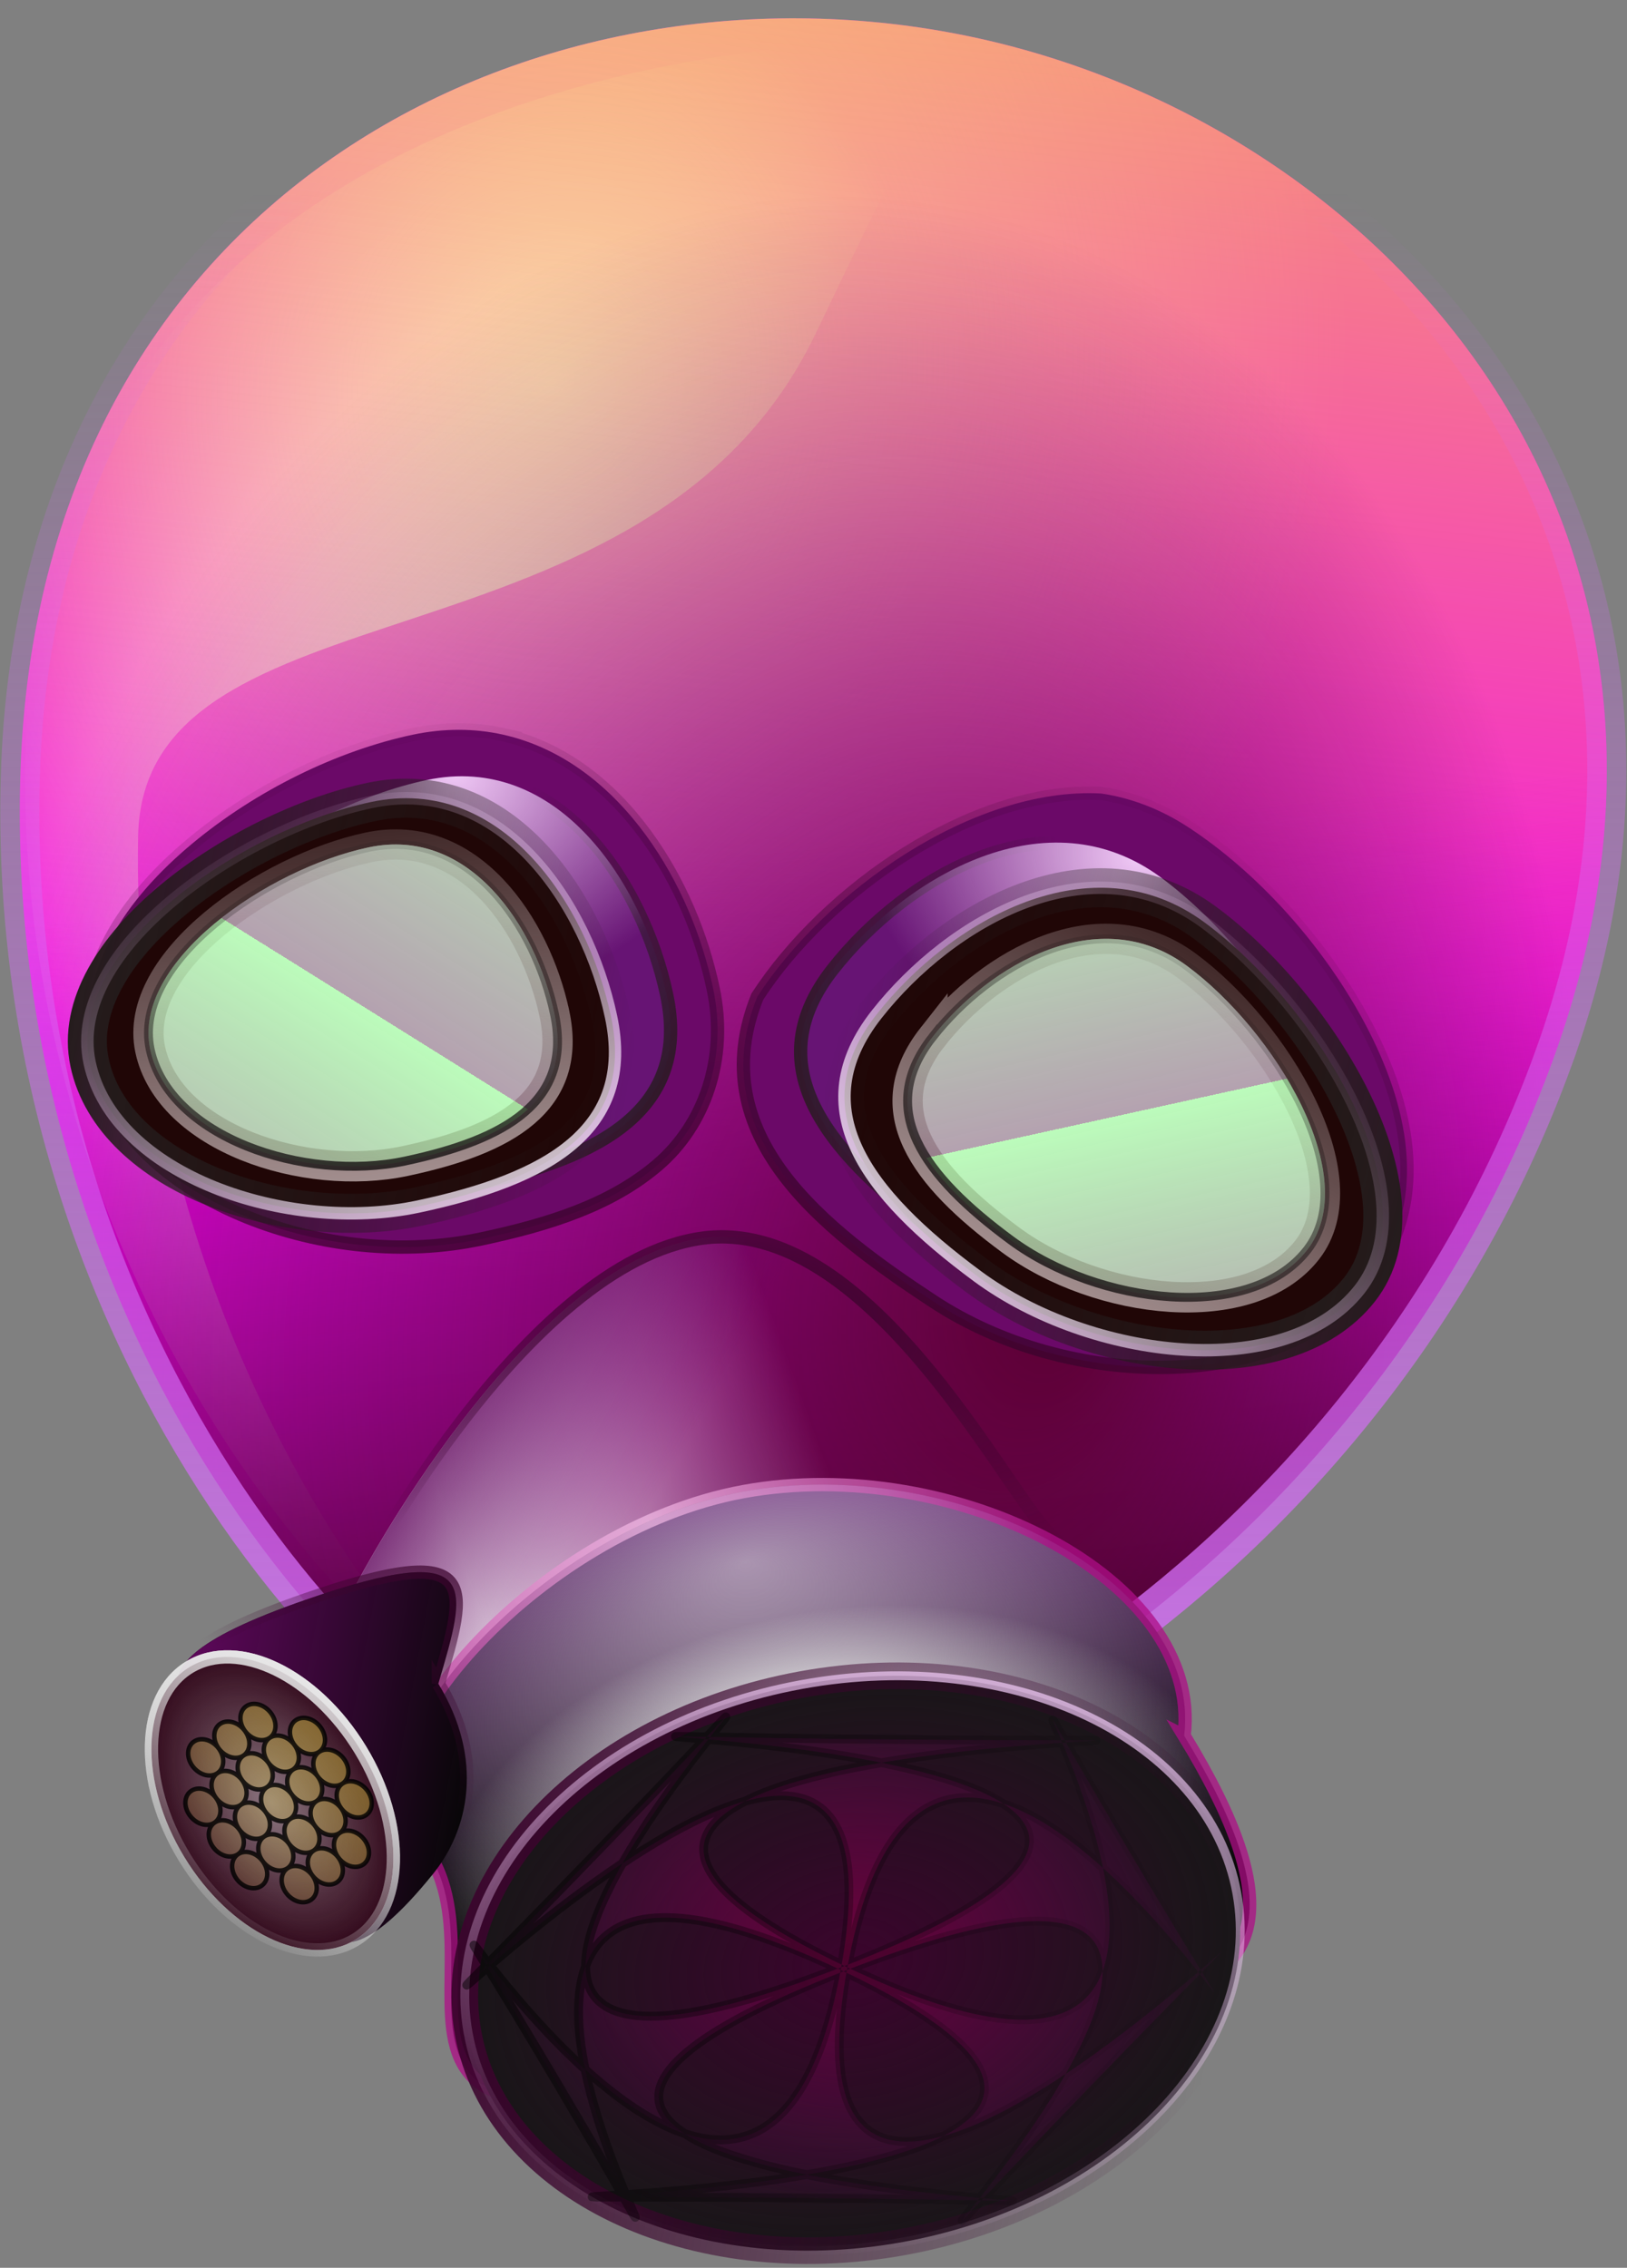
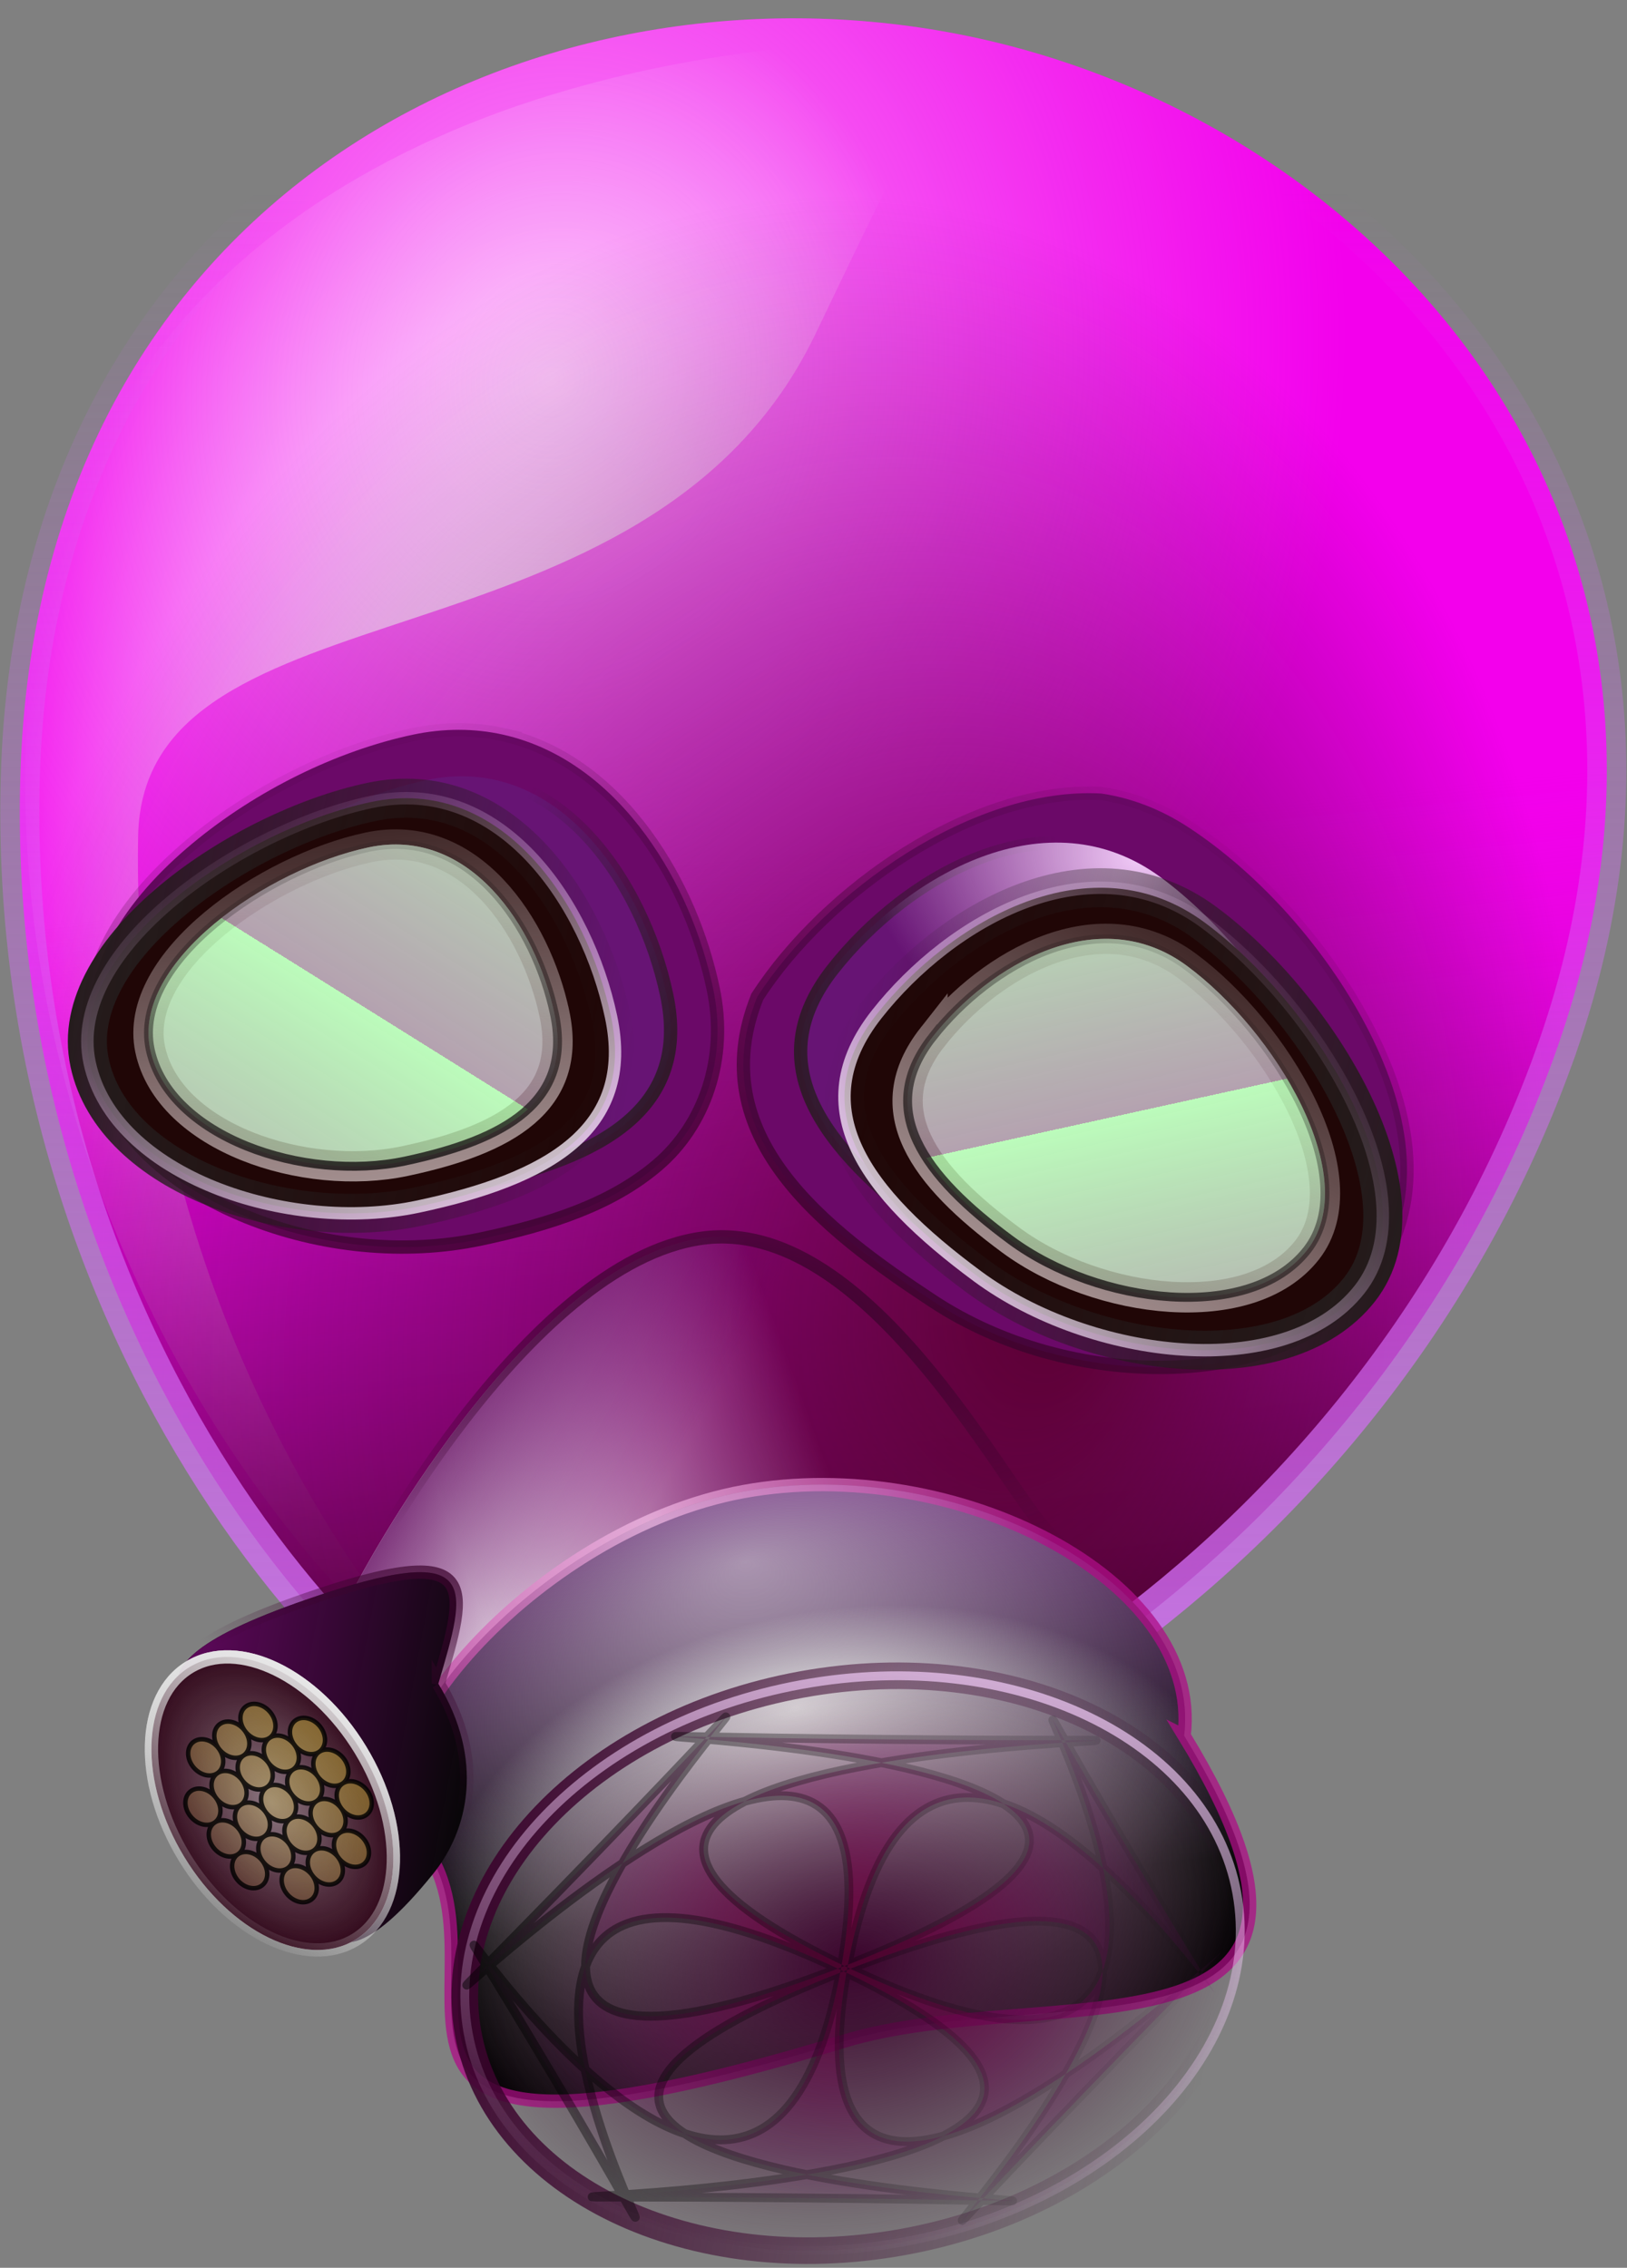
<svg xmlns="http://www.w3.org/2000/svg" xmlns:ns1="http://sodipodi.sourceforge.net/DTD/sodipodi-0.dtd" xmlns:ns2="http://www.inkscape.org/namespaces/inkscape" xmlns:xlink="http://www.w3.org/1999/xlink" width="280.863" height="391.488" id="svg2654" ns1:version="0.32" ns2:version="0.46+devel" version="1.0" ns1:docname="                            6" ns2:output_extension="org.inkscape.output.svg.inkscape">
  <rect width="100%" height="100%" fill="#808080" stroke="none" />
  <title id="title3069">pink gas mask</title>
  <defs id="defs2656">
    <color-profile name="Fogra27L CMYK Coated Press" xlink:href="/usr/share/color/icc/Fogra27L.icm" id="color-profile3065" />
    <ns2:perspective ns1:type="inkscape:persp3d" ns2:vp_x="0 : 526.18109 : 1" ns2:vp_y="0 : 1000 : 0" ns2:vp_z="744.09448 : 526.18109 : 1" ns2:persp3d-origin="372.04724 : 350.78739 : 1" id="perspective2662" />
    <ns2:perspective id="perspective2398" ns2:persp3d-origin="0.5 : 0.33333333 : 1" ns2:vp_z="1 : 0.5 : 1" ns2:vp_y="0 : 1000 : 0" ns2:vp_x="0 : 0.5 : 1" ns1:type="inkscape:persp3d" />
    <radialGradient ns2:collect="always" xlink:href="#linearGradient3494" id="radialGradient6313" gradientUnits="userSpaceOnUse" gradientTransform="matrix(-0.991,0,0,1.765,664.636,-355.583)" cx="377.538" cy="486.734" fx="377.538" fy="486.734" r="109.666" />
    <linearGradient ns2:collect="always" id="linearGradient3494">
      <stop style="stop-color:#ffffff;stop-opacity:1;" offset="0" id="stop3496" />
      <stop style="stop-color:#ffffff;stop-opacity:0;" offset="1" id="stop3498" />
    </linearGradient>
    <radialGradient ns2:collect="always" xlink:href="#linearGradient3219" id="radialGradient6311" gradientUnits="userSpaceOnUse" gradientTransform="matrix(1,0,0,1.149,51.429,-53.294)" cx="234.488" cy="395.687" fx="234.488" fy="395.687" r="178.48" />
    <linearGradient id="linearGradient3219">
      <stop style="stop-color:#ffffff;stop-opacity:1;" offset="0" id="stop3221" />
      <stop style="stop-color:#f4c7fe;stop-opacity:0;" offset="1" id="stop3223" />
    </linearGradient>
    <linearGradient ns2:collect="always" xlink:href="#linearGradient3336" id="linearGradient6309" gradientUnits="userSpaceOnUse" x1="427.281" y1="117.371" x2="455.897" y2="537.372" gradientTransform="translate(51.429,20)" />
    <linearGradient ns2:collect="always" id="linearGradient3336">
      <stop style="stop-color:#f9e936;stop-opacity:1;" offset="0" id="stop3338" />
      <stop style="stop-color:#f9e936;stop-opacity:0;" offset="1" id="stop3340" />
    </linearGradient>
    <linearGradient ns2:collect="always" xlink:href="#linearGradient3477" id="linearGradient6307" gradientUnits="userSpaceOnUse" x1="487.211" y1="610.229" x2="437.211" y2="437.372" gradientTransform="translate(51.429,20)" />
    <linearGradient ns2:collect="always" id="linearGradient3477">
      <stop style="stop-color:#450027;stop-opacity:1" offset="0" id="stop3479" />
      <stop style="stop-color:#e013d9;stop-opacity:0" offset="1" id="stop3481" />
    </linearGradient>
    <radialGradient ns2:collect="always" xlink:href="#linearGradient2224" id="radialGradient6303" gradientUnits="userSpaceOnUse" gradientTransform="matrix(0.999,-0.046,0.062,1.372,16.346,-165.334)" cx="320.16" cy="566.693" fx="387.303" fy="560.456" r="182.88" />
    <linearGradient id="linearGradient2224">
      <stop style="stop-color:#5b0131;stop-opacity:1" offset="0" id="stop2226" />
      <stop style="stop-color:#61085e;stop-opacity:0;" offset="1" id="stop2228" />
    </linearGradient>
    <linearGradient ns2:collect="always" xlink:href="#linearGradient3199" id="linearGradient6305" gradientUnits="userSpaceOnUse" x1="404.424" y1="714.514" x2="331.611" y2="320.229" gradientTransform="translate(51.429,20)" />
    <linearGradient ns2:collect="always" id="linearGradient3199">
      <stop style="stop-color:#d36df5;stop-opacity:1;" offset="0" id="stop3201" />
      <stop style="stop-color:#d36df5;stop-opacity:0;" offset="1" id="stop3203" />
    </linearGradient>
    <linearGradient ns2:collect="always" xlink:href="#linearGradient3337" id="linearGradient6301" gradientUnits="userSpaceOnUse" x1="286.519" y1="594.787" x2="228.571" y2="451.93" />
    <linearGradient ns2:collect="always" id="linearGradient3337">
      <stop style="stop-color:#3b042d;stop-opacity:1;" offset="0" id="stop3339" />
      <stop style="stop-color:#3b042d;stop-opacity:0;" offset="1" id="stop3341" />
    </linearGradient>
    <linearGradient ns2:collect="always" xlink:href="#linearGradient3337" id="linearGradient6299" gradientUnits="userSpaceOnUse" x1="286.519" y1="594.787" x2="228.571" y2="451.93" gradientTransform="matrix(-1.04,0,0,1.06,672.97,-17.875)" />
    <linearGradient ns2:collect="always" xlink:href="#linearGradient3227" id="linearGradient6297" gradientUnits="userSpaceOnUse" x1="298.099" y1="546.205" x2="228.765" y2="520.491" gradientTransform="translate(51.429,20)" />
    <linearGradient ns2:collect="always" id="linearGradient3227">
      <stop style="stop-color:#241c1c;stop-opacity:1;" offset="0" id="stop3229" />
      <stop style="stop-color:#241c1c;stop-opacity:0;" offset="1" id="stop3231" />
    </linearGradient>
    <radialGradient ns2:collect="always" xlink:href="#linearGradient3239" id="radialGradient6295" gradientUnits="userSpaceOnUse" gradientTransform="matrix(1,0,0,0.814,51.429,117.045)" cx="228.765" cy="461.324" fx="228.765" fy="461.324" r="59.166" />
    <linearGradient ns2:collect="always" id="linearGradient3239">
      <stop style="stop-color:#f0c9f6;stop-opacity:1;" offset="0" id="stop3241" />
      <stop style="stop-color:#f0c9f6;stop-opacity:0;" offset="1" id="stop3243" />
    </linearGradient>
    <linearGradient ns2:collect="always" xlink:href="#linearGradient3247" id="linearGradient6293" gradientUnits="userSpaceOnUse" x1="153.77" y1="527.633" x2="280.902" y2="527.633" gradientTransform="translate(51.429,20)" />
    <linearGradient ns2:collect="always" id="linearGradient3247">
      <stop style="stop-color:#241c1c;stop-opacity:1;" offset="0" id="stop3249" />
      <stop style="stop-color:#241c1c;stop-opacity:0;" offset="1" id="stop3251" />
    </linearGradient>
    <linearGradient ns2:collect="always" xlink:href="#linearGradient3259" id="linearGradient6291" gradientUnits="userSpaceOnUse" x1="253.77" y1="584.776" x2="217.336" y2="459.062" gradientTransform="translate(51.429,20)" />
    <linearGradient ns2:collect="always" id="linearGradient3259">
      <stop style="stop-color:#c1afaf;stop-opacity:1;" offset="0" id="stop3261" />
      <stop style="stop-color:#c1afaf;stop-opacity:0;" offset="1" id="stop3263" />
    </linearGradient>
    <linearGradient ns2:collect="always" xlink:href="#linearGradient3219" id="linearGradient6289" gradientUnits="userSpaceOnUse" x1="250.345" y1="625.272" x2="323.249" y2="582.415" gradientTransform="translate(51.429,20)" />
    <linearGradient id="linearGradient2454">
      <stop style="stop-color:#ffffff;stop-opacity:1;" offset="0" id="stop2456" />
      <stop style="stop-color:#f4c7fe;stop-opacity:0;" offset="1" id="stop2458" />
    </linearGradient>
    <linearGradient ns2:collect="always" xlink:href="#linearGradient3209" id="linearGradient6285" gradientUnits="userSpaceOnUse" x1="238.916" y1="625.272" x2="296.106" y2="645.272" gradientTransform="translate(51.429,20)" />
    <linearGradient ns2:collect="always" id="linearGradient3209">
      <stop style="stop-color:#61085e;stop-opacity:1;" offset="0" id="stop3211" />
      <stop style="stop-color:#61085e;stop-opacity:0;" offset="1" id="stop3213" />
    </linearGradient>
    <radialGradient ns2:collect="always" xlink:href="#linearGradient3311" id="radialGradient6287" gradientUnits="userSpaceOnUse" gradientTransform="matrix(1.373,-0.238,0.127,0.735,-138.735,260.178)" cx="316.106" cy="567.833" fx="316.106" fy="567.833" r="84.333" />
    <linearGradient ns2:collect="always" id="linearGradient3311">
      <stop style="stop-color:#3b042d;stop-opacity:1;" offset="0" id="stop3313" />
      <stop style="stop-color:#3b042d;stop-opacity:0;" offset="1" id="stop3315" />
    </linearGradient>
    <linearGradient ns2:collect="always" xlink:href="#linearGradient3420" id="linearGradient6283" gradientUnits="userSpaceOnUse" x1="281.736" y1="573.706" x2="269.815" y2="738.873" gradientTransform="matrix(0.868,-0.329,0.329,0.868,-71.087,175.447)" />
    <linearGradient ns2:collect="always" id="linearGradient3420">
      <stop style="stop-color:#d680ec;stop-opacity:1;" offset="0" id="stop3422" />
      <stop style="stop-color:#d680ec;stop-opacity:0;" offset="1" id="stop3424" />
    </linearGradient>
    <radialGradient ns2:collect="always" xlink:href="#linearGradient3357" id="radialGradient6281" gradientUnits="userSpaceOnUse" gradientTransform="matrix(0.868,-0.329,0.232,0.61,-1.984,357.494)" cx="270.193" cy="702.03" fx="267.713" fy="632.85" r="101.214" />
    <linearGradient ns2:collect="always" id="linearGradient3357">
      <stop style="stop-color:#e8e8e8;stop-opacity:1;" offset="0" id="stop3359" />
      <stop style="stop-color:#e8e8e8;stop-opacity:0;" offset="1" id="stop3361" />
    </linearGradient>
    <radialGradient ns2:collect="always" xlink:href="#linearGradient3357" id="radialGradient6277" gradientUnits="userSpaceOnUse" gradientTransform="matrix(0.868,-0.329,0.232,0.61,-1.984,357.494)" cx="275.904" cy="754.752" fx="273.424" fy="685.572" r="101.214" />
    <radialGradient ns2:collect="always" xlink:href="#linearGradient3369" id="radialGradient6279" gradientUnits="userSpaceOnUse" gradientTransform="matrix(0.868,-0.329,0.232,0.61,-1.984,357.494)" cx="246.241" cy="612.992" fx="246.241" fy="612.992" r="101.214" />
    <linearGradient ns2:collect="always" id="linearGradient3369">
      <stop style="stop-color:#fbc4ed;stop-opacity:0.653" offset="0" id="stop3371" />
      <stop style="stop-color:#ae0d86;stop-opacity:0.752" offset="1" id="stop3373" />
    </linearGradient>
    <linearGradient ns2:collect="always" xlink:href="#linearGradient3219" id="linearGradient6275" gradientUnits="userSpaceOnUse" x1="278.502" y1="586.205" x2="190.902" y2="477.499" gradientTransform="translate(51.429,20)" />
    <linearGradient id="linearGradient2488">
      <stop style="stop-color:#ffffff;stop-opacity:1;" offset="0" id="stop2490" />
      <stop style="stop-color:#f4c7fe;stop-opacity:0;" offset="1" id="stop2492" />
    </linearGradient>
    <linearGradient ns2:collect="always" xlink:href="#linearGradient3277" id="linearGradient6271" gradientUnits="userSpaceOnUse" spreadMethod="repeat" x1="187.032" y1="604.405" x2="217.336" y2="527.633" gradientTransform="translate(51.429,20)" />
    <linearGradient id="linearGradient3277">
      <stop style="stop-color:#3e0e32;stop-opacity:0.386;" offset="0" id="stop3279" />
      <stop style="stop-color:#70f86f;stop-opacity:0.471;" offset="1" id="stop3281" />
    </linearGradient>
    <linearGradient ns2:collect="always" xlink:href="#linearGradient3269" id="linearGradient6273" gradientUnits="userSpaceOnUse" x1="264.206" y1="575.95" x2="237.063" y2="473.348" gradientTransform="translate(51.429,20)" />
    <linearGradient ns2:collect="always" id="linearGradient3269">
      <stop style="stop-color:#120e0e;stop-opacity:1;" offset="0" id="stop3271" />
      <stop style="stop-color:#120e0e;stop-opacity:0;" offset="1" id="stop3273" />
    </linearGradient>
    <linearGradient ns2:collect="always" xlink:href="#linearGradient3227" id="linearGradient6269" gradientUnits="userSpaceOnUse" gradientTransform="matrix(-1.063,-0.079,-0.082,1.024,717.441,17.899)" x1="298.099" y1="546.205" x2="228.765" y2="520.491" />
    <radialGradient ns2:collect="always" xlink:href="#linearGradient3239" id="radialGradient6267" gradientUnits="userSpaceOnUse" gradientTransform="matrix(-1.063,-0.079,-0.067,0.833,709.485,117.244)" cx="228.765" cy="461.324" fx="228.765" fy="461.324" r="59.166" />
    <linearGradient ns2:collect="always" xlink:href="#linearGradient3247" id="linearGradient6265" gradientUnits="userSpaceOnUse" gradientTransform="matrix(-1.063,-0.079,-0.082,1.024,717.441,17.899)" x1="153.77" y1="527.633" x2="280.902" y2="527.633" />
    <linearGradient ns2:collect="always" xlink:href="#linearGradient3259" id="linearGradient6263" gradientUnits="userSpaceOnUse" gradientTransform="matrix(-1.063,-0.079,-0.082,1.024,717.441,17.899)" x1="253.77" y1="584.776" x2="217.336" y2="459.062" />
    <linearGradient ns2:collect="always" xlink:href="#linearGradient3219" id="linearGradient6261" gradientUnits="userSpaceOnUse" gradientTransform="matrix(-1.063,-0.079,-0.082,1.024,717.441,17.899)" x1="278.502" y1="586.205" x2="190.902" y2="477.499" />
    <linearGradient id="linearGradient2531">
      <stop style="stop-color:#ffffff;stop-opacity:1;" offset="0" id="stop2533" />
      <stop style="stop-color:#f4c7fe;stop-opacity:0;" offset="1" id="stop2535" />
    </linearGradient>
    <linearGradient ns2:collect="always" xlink:href="#linearGradient3277" id="linearGradient6257" gradientUnits="userSpaceOnUse" spreadMethod="repeat" x1="418.315" y1="585.6" x2="391.073" y2="520.95" gradientTransform="translate(51.429,20)" />
    <linearGradient id="linearGradient2538">
      <stop style="stop-color:#3e0e32;stop-opacity:0.386;" offset="0" id="stop2540" />
      <stop style="stop-color:#70f86f;stop-opacity:0.471;" offset="1" id="stop2542" />
    </linearGradient>
    <linearGradient ns2:collect="always" xlink:href="#linearGradient3269" id="linearGradient6259" gradientUnits="userSpaceOnUse" gradientTransform="matrix(-1.063,-0.079,-0.082,1.024,717.441,17.899)" x1="264.206" y1="575.95" x2="237.063" y2="473.348" />
    <radialGradient ns2:collect="always" xlink:href="#linearGradient3311" id="radialGradient6253" gradientUnits="userSpaceOnUse" gradientTransform="matrix(1,0,0,0.734,0,187.61)" cx="270.714" cy="705.934" fx="270.714" fy="705.934" r="96.757" />
    <linearGradient ns2:collect="always" xlink:href="#linearGradient3311" id="linearGradient6255" gradientUnits="userSpaceOnUse" x1="182.313" y1="637.904" x2="364.286" y2="705.934" />
    <linearGradient ns2:collect="always" xlink:href="#linearGradient3239" id="linearGradient6251" gradientUnits="userSpaceOnUse" x1="328.899" y1="590.281" x2="253.499" y2="777.133" />
    <linearGradient ns2:collect="always" xlink:href="#linearGradient3209" id="linearGradient6247" gradientUnits="userSpaceOnUse" x1="203.176" y1="693.601" x2="274.941" y2="693.601" gradientTransform="translate(51.429,20)" />
    <linearGradient ns2:collect="always" xlink:href="#linearGradient3311" id="linearGradient6249" gradientUnits="userSpaceOnUse" x1="274.941" y1="639.053" x2="251.708" y2="693.601" gradientTransform="translate(51.429,20)" />
    <linearGradient ns2:collect="always" xlink:href="#linearGradient3357" id="linearGradient6245" gradientUnits="userSpaceOnUse" x1="255.998" y1="682.856" x2="181.261" y2="728.505" />
    <radialGradient ns2:collect="always" xlink:href="#linearGradient3349" id="radialGradient6241" gradientUnits="userSpaceOnUse" gradientTransform="matrix(1.124,0,0,0.862,6.342,119.496)" cx="364.286" cy="713.363" fx="364.286" fy="713.363" r="83.01" />
    <linearGradient id="linearGradient3349">
      <stop id="stop3351" offset="0" style="stop-color:#770240;stop-opacity:1" />
      <stop id="stop3353" offset="1" style="stop-color:#61085e;stop-opacity:0;" />
    </linearGradient>
    <linearGradient ns2:collect="always" xlink:href="#linearGradient3430" id="linearGradient6243" gradientUnits="userSpaceOnUse" x1="281.276" y1="721.648" x2="447.296" y2="721.648" gradientTransform="translate(51.429,20)" />
    <linearGradient ns2:collect="always" id="linearGradient3430">
      <stop style="stop-color:#000000;stop-opacity:1;" offset="0" id="stop3432" />
      <stop style="stop-color:#000000;stop-opacity:0;" offset="1" id="stop3434" />
    </linearGradient>
    <radialGradient ns2:collect="always" xlink:href="#linearGradient3466" id="radialGradient6237" gradientUnits="userSpaceOnUse" gradientTransform="matrix(1,0,0,1.514,0,-361.692)" cx="215.714" cy="703.076" fx="215.714" fy="703.076" r="31.935" />
    <linearGradient ns2:collect="always" id="linearGradient3466">
      <stop style="stop-color:#2e0417;stop-opacity:0.498" offset="0" id="stop3468" />
      <stop style="stop-color:#2e0417;stop-opacity:1" offset="1" id="stop3470" />
    </linearGradient>
    <linearGradient ns2:collect="always" xlink:href="#linearGradient3357" id="linearGradient6239" gradientUnits="userSpaceOnUse" x1="255.998" y1="682.856" x2="181.261" y2="728.505" />
    <linearGradient ns2:collect="always" xlink:href="#linearGradient3469" id="linearGradient6235" gradientUnits="userSpaceOnUse" gradientTransform="translate(52.857,21.429)" x1="282.858" y1="638.076" x2="215.715" y2="738.076" />
    <linearGradient ns2:collect="always" id="linearGradient3469">
      <stop style="stop-color:#f9e936;stop-opacity:1;" offset="0" id="stop3471" />
      <stop style="stop-color:#f9e936;stop-opacity:0;" offset="1" id="stop3473" />
    </linearGradient>
    <linearGradient y2="738.076" x2="215.715" y1="638.076" x1="282.858" gradientTransform="translate(52.857,21.429)" gradientUnits="userSpaceOnUse" id="linearGradient2652" xlink:href="#linearGradient3469" ns2:collect="always" />
  </defs>
  <ns1:namedview id="base" pagecolor="#ffffff" bordercolor="#666666" borderopacity="1.0" ns2:pageopacity="0.0" ns2:pageshadow="2" ns2:zoom="0.7" ns2:cx="-84.749192" ns2:cy="168.03288" ns2:document-units="px" ns2:current-layer="layer1" showgrid="false" ns2:window-width="1104" ns2:window-height="735" ns2:window-x="0" ns2:window-y="26" />
  <g ns2:label="Layer 1" ns2:groupmode="layer" id="layer1" transform="translate(-28.14,-410.904)">
    <g id="g19634" transform="matrix(0.753,0.139,-0.139,0.753,-36.097,134.509)">
      <path ns1:nodetypes="czzzz" id="path156" d="M 535.714,510.934 C 514.286,638.683 407.044,719.505 357.143,718.076 307.241,716.648 204.286,640.111 184.286,510.934 c -20,-129.178 78.67,-202.857 175.714,-202.857 97.044,0 197.143,75.108 175.714,202.857 l 0,0 z" style="fill:#f300ec;fill-opacity:1;stroke:none" />
      <path ns1:nodetypes="ccssscsc" style="fill:url(#radialGradient6313);fill-opacity:1;stroke:none" d="m 358.918,310.098 c 13.521,0 27.059,1.412 40.313,4.203 -3.43,-0.185 -6.894,-0.594 -10.31,-0.274 -30.474,2.857 -28.152,-0.87 -46.437,66.344 -22.925,84.27 -139.309,80.735 -129.613,139.169 13.368,80.566 60.079,142.687 105.488,177.769 C 266.255,670.657 200.961,602.448 184.818,507.785 163.587,383.284 269.911,325.813 358.918,310.098 z" id="path3506" />
      <path style="opacity:0.6;fill:url(#radialGradient6311);fill-opacity:1;stroke:none" d="M 535.714,510.934 C 514.286,638.683 407.044,719.505 357.143,718.076 307.241,716.648 204.286,640.111 184.286,510.934 c -20,-129.178 78.67,-202.857 175.714,-202.857 97.044,0 197.143,75.108 175.714,202.857 l 0,0 z" id="path3217" ns1:nodetypes="czzzz" />
-       <path ns1:nodetypes="czzzz" id="path3334" d="M 535.714,510.934 C 514.286,638.683 407.044,719.505 357.143,718.076 307.241,716.648 204.286,640.111 184.286,510.934 c -20,-129.178 78.67,-202.857 175.714,-202.857 97.044,0 197.143,75.108 175.714,202.857 l 0,0 z" style="fill:url(#linearGradient6309);fill-opacity:1;stroke:none" />
      <path style="fill:url(#linearGradient6307);fill-opacity:1;stroke:none" d="M 535.714,510.934 C 514.286,638.683 407.044,719.505 357.143,718.076 307.241,716.648 204.286,640.111 184.286,510.934 c -20,-129.178 78.67,-202.857 175.714,-202.857 97.044,0 197.143,75.108 175.714,202.857 l 0,0 z" id="path3475" ns1:nodetypes="czzzz" />
      <path style="fill:url(#radialGradient6303);fill-opacity:1;stroke:url(#linearGradient6305);stroke-width:8.8;stroke-miterlimit:4;stroke-opacity:1" d="M 535.714,510.934 C 514.286,638.683 407.044,719.505 357.143,718.076 307.241,716.648 204.286,640.111 184.286,510.934 c -20,-129.178 78.67,-202.857 175.714,-202.857 97.044,0 197.143,75.108 175.714,202.857 l 0,0 z" id="path3207" ns1:nodetypes="czzzz" />
      <path transform="translate(50.857,21.143)" d="m 238.688,460.875 c -6.55,-0.24 -13.351,0.985 -19.969,3.719 -16.012,6.614 -32.367,18.678 -44.438,33.188 -12.07,14.509 -20.992,33.063 -13.531,51.125 6.978,16.895 23.701,25.888 41.031,29.406 17.331,3.518 36.371,2.034 52.719,-4.719 14.661,-6.056 27.464,-12.924 36.156,-23.656 8.692,-10.733 11.239,-26.422 5.062,-41.375 -4.626,-11.2 -11.747,-22.328 -21.219,-31.281 -9.472,-8.954 -21.681,-15.889 -35.812,-16.406 z" id="path3335" style="fill:#6b0968;fill-opacity:1;stroke:url(#linearGradient6301);stroke-width:3;stroke-miterlimit:4;stroke-opacity:1;stroke-dasharray:none" ns2:original="M 238.28125 472.375 C 233.39629 472.19602 228.3207 473.07267 223.125 475.21875 C 195.41461 486.6645 161.43528 520.43572 171.375 544.5 C 181.31472 568.56429 222.38336 574.4145 250.09375 562.96875 C 277.80414 551.52301 295.03347 537.03304 285.09375 512.96875 C 277.01773 493.41651 259.44939 473.15057 238.28125 472.375 z " ns2:radius="11.503584" ns1:type="inkscape:offset" />
      <path ns1:nodetypes="cssssccc" id="path3345" d="m 424.616,470.591 c 6.815,-0.254 13.892,1.044 20.777,3.941 16.66,7.009 33.678,19.796 46.237,35.174 12.559,15.378 21.842,35.042 14.079,54.186 -7.261,17.907 -24.66,27.438 -42.693,31.167 -18.032,3.729 -37.844,2.155 -54.854,-5.001 -27.098,-11.443 -58.145,-27.198 -51.459,-60.353 10.767,-26.058 39.203,-55.404 67.912,-59.114 z" style="fill:#6b0968;fill-opacity:1;stroke:url(#linearGradient6299);stroke-width:3;stroke-miterlimit:4;stroke-opacity:1" />
      <path ns1:nodetypes="csssc" id="path159" d="m 336.519,532.979 c 9.94,24.064 -7.279,38.556 -34.99,50.002 -27.71,11.446 -68.795,5.579 -78.735,-18.485 -9.94,-24.064 24.042,-57.845 51.753,-69.291 27.71,-11.446 52.032,13.71 61.972,37.774 l 0,0 z" style="fill:#671474;fill-opacity:1;stroke:url(#linearGradient6297);stroke-width:3;stroke-miterlimit:4;stroke-dasharray:none" />
-       <path style="fill:url(#radialGradient6295);fill-opacity:1;stroke:none" d="m 336.519,532.979 c 9.94,24.064 -7.279,38.556 -34.99,50.002 -27.71,11.446 -68.795,5.579 -78.735,-18.485 -9.94,-24.064 24.042,-57.845 51.753,-69.291 27.71,-11.446 52.032,13.71 61.972,37.774 l 0,0 z" id="path3237" ns1:nodetypes="csssc" />
      <path style="fill:#200606;fill-opacity:1;stroke:url(#linearGradient6293);stroke-width:8.8;stroke-miterlimit:4;stroke-dasharray:none" d="m 325.091,540.122 c 9.94,24.064 -7.279,38.556 -34.99,50.002 -27.71,11.446 -68.795,5.579 -78.735,-18.485 -9.94,-24.064 24.042,-57.845 51.753,-69.291 27.71,-11.446 52.032,13.71 61.972,37.774 l 0,0 z" id="path164" ns1:nodetypes="csssc" />
      <path ns1:nodetypes="csssc" id="path170" d="m 312.432,541.81 c 7.706,18.656 -5.643,29.891 -27.126,38.765 -21.483,8.873 -53.334,4.326 -61.04,-14.331 -7.706,-18.656 18.639,-44.845 40.122,-53.719 21.483,-8.873 40.338,10.629 48.044,29.285 z" style="fill:#ffffff;stroke:url(#linearGradient6291);stroke-width:6.822;stroke-miterlimit:4;stroke-opacity:1;stroke-dasharray:none" />
      <path ns1:nodetypes="cssc" id="path182" d="m 291.845,676.382 c 0,0 24.071,-78.297 62.629,-90.914 35.043,-11.467 75.761,41.416 87.883,50.508 12.122,9.091 15.152,7.071 15.152,7.071 l -0.367,2.172 c -11.429,4.286 -120,60 -138.571,61.429 C 300,708.076 291.845,676.382 291.845,676.382 z" style="fill:url(#linearGradient6289);fill-opacity:1;stroke:none" />
      <path style="fill:url(#linearGradient6285);fill-opacity:1;stroke:url(#radialGradient6287);stroke-width:3;stroke-miterlimit:4;stroke-opacity:1;stroke-dasharray:none" d="m 291.845,676.382 c 0,0 24.071,-78.297 62.629,-90.914 35.043,-11.467 75.761,41.416 87.883,50.508 12.122,9.091 15.152,7.071 15.152,7.071 l -0.367,2.172 c -11.429,4.286 -120,60 -138.571,61.429 C 300,708.076 291.845,676.382 291.845,676.382 z" id="path3329" ns1:nodetypes="cssc" />
      <path ns1:nodetypes="csssc" id="path174" d="m 481.575,676.098 c 60.831,67.875 -20.296,59.558 -62.884,81.621 -120.604,62.479 -71.889,-4.381 -103.545,-28.061 -19.672,-14.716 14.001,-72.68 58.844,-89.702 44.843,-17.022 105.344,0.592 107.586,36.142 l 0,0 z" style="fill:#000000;fill-opacity:1;stroke:none" />
      <path style="fill:url(#linearGradient6283);fill-opacity:1;stroke:none" d="m 481.575,676.098 c 60.831,67.875 -20.296,59.558 -62.884,81.621 -120.604,62.479 -71.889,-4.381 -103.545,-28.061 -19.672,-14.716 14.001,-72.68 58.844,-89.702 44.843,-17.022 105.344,0.592 107.586,36.142 l 0,0 z" id="path3418" ns1:nodetypes="csssc" />
      <path style="opacity:0.5;fill:url(#radialGradient6281);fill-opacity:1;stroke:none" d="m 481.575,676.098 c 60.831,67.875 -20.296,59.558 -62.884,81.621 -120.604,62.479 -71.889,-4.381 -103.545,-28.061 -19.672,-14.716 14.001,-72.68 58.844,-89.702 44.843,-17.022 105.344,0.592 107.586,36.142 l 0,0 z" id="path3355" ns1:nodetypes="csssc" />
      <path ns1:nodetypes="csssc" id="path3365" d="m 481.575,676.098 c 60.831,67.875 -20.296,59.558 -62.884,81.621 -120.604,62.479 -71.889,-4.381 -103.545,-28.061 -19.672,-14.716 14.001,-72.68 58.844,-89.702 44.843,-17.022 105.344,0.592 107.586,36.142 l 0,0 z" style="fill:url(#radialGradient6277);fill-opacity:1;stroke:url(#radialGradient6279);stroke-width:3;stroke-miterlimit:4;stroke-opacity:1;stroke-dasharray:none" />
-       <path transform="matrix(0.88,-0.334,0.334,0.88,-56.644,209.289)" d="m 364.286,705.934 c 0,37.476 -41.893,67.857 -93.571,67.857 -51.678,0 -93.571,-30.381 -93.571,-67.857 0,-37.476 41.893,-67.857 93.571,-67.857 51.678,0 93.571,30.381 93.571,67.857 z" ns1:ry="67.85714" ns1:rx="93.571426" ns1:cy="705.93359" ns1:cx="270.71429" id="path172" style="fill:#171717;fill-opacity:1;stroke:none" ns1:type="arc" />
      <path ns1:nodetypes="csssc" id="path3255" d="m 325.091,540.122 c 9.94,24.064 -7.279,38.556 -34.99,50.002 -27.71,11.446 -68.795,5.579 -78.735,-18.485 -9.94,-24.064 24.042,-57.845 51.753,-69.291 27.71,-11.446 52.032,13.71 61.972,37.774 l 0,0 z" style="fill:none;stroke:url(#linearGradient6275);stroke-width:2.8;stroke-miterlimit:4;stroke-dasharray:none" />
      <path style="fill:url(#linearGradient6271);fill-opacity:1;stroke:url(#linearGradient6273);stroke-width:2;stroke-miterlimit:4;stroke-opacity:1;stroke-dasharray:none" d="m 312.432,541.81 c 7.706,18.656 -5.643,29.891 -27.126,38.765 -21.483,8.873 -53.334,4.326 -61.04,-14.331 -7.706,-18.656 18.639,-44.845 40.122,-53.719 21.483,-8.873 40.338,10.629 48.044,29.285 z" id="path3267" ns1:nodetypes="csssc" />
      <path style="fill:#671474;fill-opacity:1;stroke:url(#linearGradient6269);stroke-width:3;stroke-miterlimit:4;stroke-dasharray:none" d="m 372.322,520.527 c -12.539,23.85 4.577,40.045 33.096,53.95 28.519,13.905 72.674,11.143 85.213,-12.707 12.539,-23.85 -20.815,-61.114 -49.334,-75.019 -28.519,-13.905 -56.436,9.927 -68.975,33.776 l 0,0 z" id="path3285" ns1:nodetypes="csssc" />
      <path ns1:nodetypes="csssc" id="path3287" d="m 372.322,520.527 c -12.539,23.85 4.577,40.045 33.096,53.95 28.519,13.905 72.674,11.143 85.213,-12.707 12.539,-23.85 -20.815,-61.114 -49.334,-75.019 -28.519,-13.905 -56.436,9.927 -68.975,33.776 l 0,0 z" style="fill:url(#radialGradient6267);fill-opacity:1;stroke:none" />
      <path ns1:nodetypes="csssc" id="path3289" d="m 383.886,528.742 c -12.539,23.85 4.577,40.045 33.096,53.95 28.519,13.905 72.674,11.143 85.213,-12.707 12.539,-23.85 -20.815,-61.114 -49.334,-75.019 -28.519,-13.905 -56.436,9.927 -68.975,33.776 l 0,0 z" style="fill:#200606;fill-opacity:1;stroke:url(#linearGradient6265);stroke-width:8.8;stroke-miterlimit:4;stroke-dasharray:none" />
      <path style="fill:#ffffff;stroke:url(#linearGradient6263);stroke-width:6.822;stroke-miterlimit:4;stroke-opacity:1;stroke-dasharray:none" d="m 397.204,531.469 c -9.721,18.49 3.549,31.045 25.658,41.825 22.11,10.78 56.342,8.639 66.063,-9.851 9.721,-18.49 -16.137,-47.38 -38.247,-58.159 -22.11,-10.78 -43.753,7.696 -53.474,26.186 z" id="path3291" ns1:nodetypes="csssc" />
      <path style="fill:none;stroke:url(#linearGradient6261);stroke-width:2.8;stroke-miterlimit:4;stroke-dasharray:none" d="m 383.886,528.742 c -12.539,23.85 4.577,40.045 33.096,53.95 28.519,13.905 72.674,11.143 85.213,-12.707 12.539,-23.85 -20.815,-61.114 -49.334,-75.019 -28.519,-13.905 -56.436,9.927 -68.975,33.776 l 0,0 z" id="path3293" ns1:nodetypes="csssc" />
      <path ns1:nodetypes="csssc" id="path3295" d="m 397.204,531.469 c -9.721,18.49 3.549,31.045 25.658,41.825 22.11,10.78 56.342,8.639 66.063,-9.851 9.721,-18.49 -16.137,-47.38 -38.247,-58.159 -22.11,-10.78 -43.753,7.696 -53.474,26.186 z" style="fill:url(#linearGradient6257);fill-opacity:1;stroke:url(#linearGradient6259);stroke-width:2;stroke-miterlimit:4;stroke-opacity:1;stroke-dasharray:none" />
      <path ns1:type="arc" style="fill:url(#radialGradient6253);fill-opacity:1;stroke:url(#linearGradient6255);stroke-width:6.372;stroke-miterlimit:4;stroke-dasharray:none" id="path3377" ns1:cx="270.71429" ns1:cy="705.93359" ns1:rx="93.571426" ns1:ry="67.85714" d="m 364.286,705.934 c 0,37.476 -41.893,67.857 -93.571,67.857 -51.678,0 -93.571,-30.381 -93.571,-67.857 0,-37.476 41.893,-67.857 93.571,-67.857 51.678,0 93.571,30.381 93.571,67.857 z" transform="matrix(0.88,-0.334,0.334,0.88,-56.644,209.289)" />
      <path transform="matrix(0.88,-0.334,0.334,0.88,-56.644,209.289)" d="m 364.286,705.934 c 0,37.476 -41.893,67.857 -93.571,67.857 -51.678,0 -93.571,-30.381 -93.571,-67.857 0,-37.476 41.893,-67.857 93.571,-67.857 51.678,0 93.571,30.381 93.571,67.857 z" ns1:ry="67.85714" ns1:rx="93.571426" ns1:cy="705.93359" ns1:cx="270.71429" id="path3395" style="fill:none;stroke:url(#linearGradient6251);stroke-width:2.124;stroke-miterlimit:4;stroke-dasharray:none" ns1:type="arc" />
      <path ns1:nodetypes="csssc" id="path176" d="m 314.104,695.079 c 13.244,14.827 12.756,31.048 6.633,42.341 -22.712,41.892 -28.083,3.475 -41.326,-11.351 -13.244,-14.827 -46.066,-16.981 1.922,-44.206 36.733,-20.84 35.155,-9.813 32.771,13.217 z" ns2:transform-center-y="12.928912" ns2:transform-center-x="16.784128" style="fill:#060606;fill-opacity:1;stroke:none" />
      <path style="fill:url(#linearGradient6247);fill-opacity:1;stroke:url(#linearGradient6249);stroke-width:3;stroke-miterlimit:4;stroke-dasharray:none" ns2:transform-center-x="16.784128" ns2:transform-center-y="12.928912" d="m 314.104,695.079 c 13.244,14.827 12.756,31.048 6.633,42.341 -22.712,41.892 -28.083,3.475 -41.326,-11.351 -13.244,-14.827 -46.066,-16.981 1.922,-44.206 36.733,-20.84 35.155,-9.813 32.771,13.217 z" id="path3446" ns1:nodetypes="csssc" />
      <path ns1:type="arc" style="fill:#eaeaea;fill-opacity:1;stroke:url(#linearGradient6245);stroke-width:3.869;stroke-miterlimit:4;stroke-dasharray:none" id="path178" ns1:cx="215.71428" ns1:cy="703.07648" ns1:rx="30" ns1:ry="46.42857" d="m 245.714,703.076 c 0,25.642 -13.431,46.429 -30,46.429 -16.569,0 -30,-20.787 -30,-46.429 0,-25.642 13.431,-46.429 30,-46.429 16.569,0 30,20.787 30,46.429 z" transform="matrix(0.578,-0.516,0.516,0.578,-205.252,433.341)" ns2:transform-center-x="13.722226" ns2:transform-center-y="18.91025" />
      <path id="path3399" d="m 475.213,757.53 c -76.513,115.367 73.76,-97.606 -59.154,-15.487 -132.915,82.12 153.531,25.271 -0.171,52.14 -153.702,26.868 132.789,-16.438 -0.515,-52.02 -133.304,-35.582 18.205,124.637 -58.983,36.138 -77.188,-88.498 59.028,81.169 58.639,-36.533 -0.39,-117.702 -135.326,99.365 -58.813,-16.002 76.513,-115.367 -73.76,97.606 59.154,15.487 132.915,-82.12 -153.531,-25.271 0.171,-52.14 153.702,-26.868 -132.789,16.438 0.515,52.02 133.304,35.582 -18.205,-124.637 58.983,-36.138 77.188,88.498 -59.028,-81.169 -58.639,36.533 0.39,117.702 135.326,-99.365 58.813,16.002 z" style="opacity:0.752;fill:url(#radialGradient6241);fill-opacity:1;fill-rule:evenodd;stroke:url(#linearGradient6243);stroke-width:2;stroke-linecap:butt;stroke-linejoin:miter;stroke-miterlimit:4;stroke-opacity:0.653;stroke-dashoffset:0;marker:none;visibility:visible;display:inline;overflow:visible;enable-background:accumulate" />
      <path ns2:transform-center-y="18.91025" ns2:transform-center-x="13.722226" transform="matrix(0.578,-0.516,0.516,0.578,-205.252,433.341)" d="m 245.714,703.076 c 0,25.642 -13.431,46.429 -30,46.429 -16.569,0 -30,-20.787 -30,-46.429 0,-25.642 13.431,-46.429 30,-46.429 16.569,0 30,20.787 30,46.429 z" ns1:ry="46.42857" ns1:rx="30" ns1:cy="703.07648" ns1:cx="215.71428" id="path3464" style="fill:url(#radialGradient6237);fill-opacity:1;stroke:url(#linearGradient6239);stroke-width:3.869;stroke-miterlimit:4;stroke-dasharray:none" ns1:type="arc" />
      <path d="m 269.485,729.489 c 1.788,1.675 2.103,4.151 0.704,5.527 -1.4,1.376 -3.987,1.134 -5.775,-0.54 -1.788,-1.675 -2.103,-4.151 -0.704,-5.527 1.4,-1.376 3.987,-1.134 5.775,0.54 z m 6.479,6.067 c 1.788,1.675 2.103,4.151 0.704,5.527 -1.4,1.376 -3.987,1.134 -5.775,-0.54 -1.788,-1.675 -2.103,-4.151 -0.704,-5.527 1.4,-1.376 3.987,-1.134 5.775,0.54 z m 6.479,6.067 c 1.788,1.675 2.103,4.151 0.704,5.527 -1.4,1.376 -3.987,1.134 -5.775,-0.54 -1.788,-1.675 -2.103,-4.151 -0.704,-5.527 1.4,-1.376 3.987,-1.134 5.775,0.54 z m -14.365,-23.189 c 1.788,1.675 2.103,4.151 0.704,5.527 -1.4,1.376 -3.987,1.134 -5.775,-0.54 -1.788,-1.675 -2.103,-4.151 -0.704,-5.527 1.4,-1.376 3.987,-1.134 5.775,0.54 z m 6.479,6.067 c 1.788,1.675 2.103,4.151 0.704,5.527 -1.4,1.376 -3.987,1.134 -5.775,-0.54 -1.788,-1.675 -2.103,-4.151 -0.704,-5.527 1.4,-1.376 3.987,-1.134 5.775,0.54 z m 6.479,6.067 c 1.788,1.675 2.103,4.151 0.704,5.527 -1.4,1.376 -3.987,1.134 -5.775,-0.54 -1.788,-1.675 -2.103,-4.151 -0.704,-5.527 1.4,-1.376 3.987,-1.134 5.775,0.54 z m 6.479,6.067 c 1.788,1.675 2.103,4.151 0.704,5.527 -1.4,1.376 -3.987,1.134 -5.775,-0.54 -1.788,-1.675 -2.103,-4.151 -0.704,-5.527 1.4,-1.376 3.987,-1.134 5.775,0.54 z m 6.479,6.067 c 1.788,1.675 2.103,4.151 0.704,5.527 -1.4,1.376 -3.987,1.134 -5.775,-0.54 -1.788,-1.675 -2.103,-4.151 -0.704,-5.527 1.4,-1.376 3.987,-1.134 5.775,0.54 z m -20.845,-29.256 c 1.788,1.675 2.103,4.151 0.704,5.527 -1.4,1.376 -3.987,1.134 -5.775,-0.54 -1.788,-1.675 -2.103,-4.151 -0.704,-5.527 1.4,-1.376 3.987,-1.134 5.775,0.54 z m 6.479,6.067 c 1.788,1.675 2.103,4.151 0.704,5.527 -1.4,1.376 -3.987,1.134 -5.775,-0.54 -1.788,-1.675 -2.103,-4.151 -0.704,-5.527 1.4,-1.376 3.987,-1.134 5.775,0.54 z m 6.479,6.067 c 1.788,1.675 2.103,4.151 0.704,5.527 -1.4,1.376 -3.987,1.134 -5.775,-0.54 -1.788,-1.675 -2.103,-4.151 -0.704,-5.527 1.4,-1.376 3.987,-1.134 5.775,0.54 z m 6.479,6.067 c 1.788,1.675 2.103,4.151 0.704,5.527 -1.4,1.376 -3.987,1.134 -5.775,-0.54 -1.788,-1.675 -2.103,-4.151 -0.704,-5.527 1.4,-1.376 3.987,-1.134 5.775,0.54 z m 6.479,6.067 c 1.788,1.675 2.103,4.151 0.704,5.527 -1.4,1.376 -3.987,1.134 -5.775,-0.54 -1.788,-1.675 -2.103,-4.151 -0.704,-5.527 1.4,-1.376 3.987,-1.134 5.775,0.54 z m -20.845,-29.256 c 1.788,1.675 2.103,4.151 0.704,5.527 -1.4,1.376 -3.987,1.134 -5.775,-0.54 -1.788,-1.675 -2.103,-4.151 -0.704,-5.527 1.4,-1.376 3.987,-1.134 5.775,0.54 z m 6.479,6.067 c 1.788,1.675 2.103,4.151 0.704,5.527 -1.4,1.376 -3.987,1.134 -5.775,-0.54 -1.788,-1.675 -2.103,-4.151 -0.704,-5.527 1.4,-1.376 3.987,-1.134 5.775,0.54 z m 6.479,6.067 c 1.788,1.675 2.103,4.151 0.704,5.527 -1.4,1.376 -3.987,1.134 -5.775,-0.54 -1.788,-1.675 -2.103,-4.151 -0.704,-5.527 1.4,-1.376 3.987,-1.134 5.775,0.54 z m 6.479,6.067 c 1.788,1.675 2.103,4.151 0.704,5.527 -1.4,1.376 -3.987,1.134 -5.775,-0.54 -1.788,-1.675 -2.103,-4.151 -0.704,-5.527 1.4,-1.376 3.987,-1.134 5.775,0.54 z m 6.479,6.067 c 1.788,1.675 2.103,4.151 0.704,5.527 -1.4,1.376 -3.987,1.134 -5.775,-0.54 -1.788,-1.675 -2.103,-4.151 -0.704,-5.527 1.4,-1.376 3.987,-1.134 5.775,0.54 z m -14.365,-23.189 c 1.788,1.675 2.103,4.151 0.704,5.527 -1.4,1.376 -3.987,1.134 -5.775,-0.54 -1.788,-1.675 -2.103,-4.151 -0.704,-5.527 1.4,-1.376 3.987,-1.134 5.775,0.54 z m 6.479,6.067 c 1.788,1.675 2.103,4.151 0.704,5.527 -1.4,1.376 -3.987,1.134 -5.775,-0.54 -1.788,-1.675 -2.103,-4.151 -0.704,-5.527 1.4,-1.376 3.987,-1.134 5.775,0.54 z m 6.479,6.067 c 1.788,1.675 2.103,4.151 0.704,5.527 -1.4,1.376 -3.987,1.134 -5.775,-0.54 -1.788,-1.675 -2.103,-4.151 -0.704,-5.527 1.4,-1.376 3.987,-1.134 5.775,0.54 z" style="opacity:0.809;fill:url(#linearGradient2652);fill-opacity:1;fill-rule:evenodd;stroke:#000000;stroke-width:1;stroke-linecap:butt;stroke-linejoin:miter;stroke-miterlimit:4;stroke-opacity:1;stroke-dasharray:none;stroke-dashoffset:0;marker:none;visibility:visible;display:inline;overflow:visible;enable-background:accumulate" id="use3348" />
    </g>
  </g>
</svg>